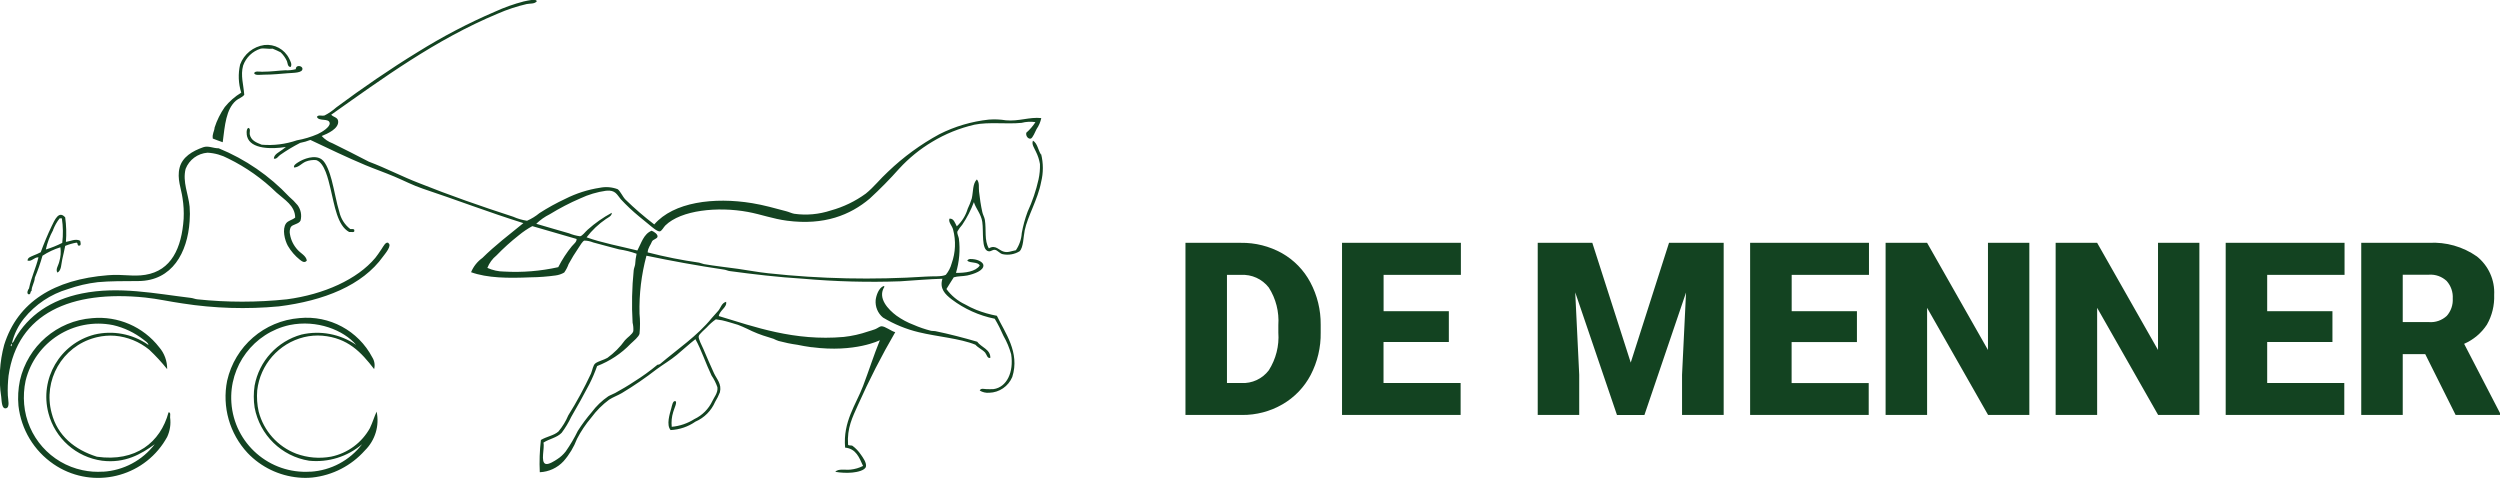
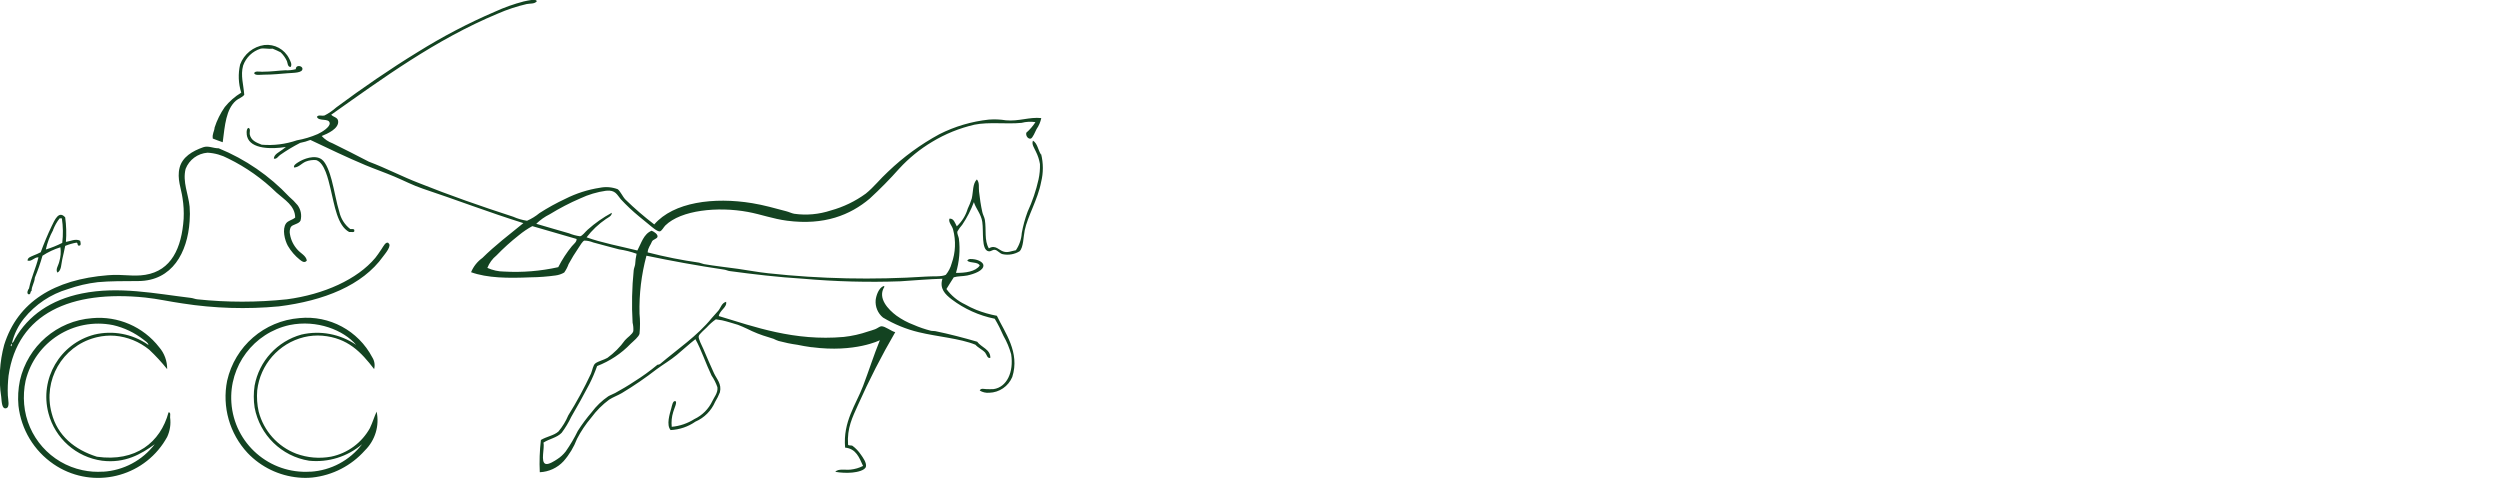
<svg xmlns="http://www.w3.org/2000/svg" id="Laag_1" data-name="Laag 1" viewBox="0 0 381.96 73.01">
  <defs>
    <style> .cls-1, .cls-2 { fill: #134321; } .cls-2 { fill-rule: evenodd; } </style>
  </defs>
  <g id="Group_244" data-name="Group 244">
-     <path id="Path_27" data-name="Path 27" class="cls-1" d="m181.12,63.4v-26.3h8.47c2.19-.03,4.35.51,6.27,1.58,1.84,1.04,3.35,2.59,4.34,4.46,1.06,1.99,1.6,4.21,1.58,6.46v1.21c.04,2.25-.49,4.48-1.53,6.48-.98,1.87-2.47,3.42-4.3,4.48-1.88,1.09-4.02,1.65-6.19,1.63h-8.65Zm6.34-21.41v16.53h2.2c1.63.09,3.2-.64,4.19-1.94,1.09-1.72,1.61-3.74,1.46-5.77v-1.14c.14-2.02-.37-4.04-1.46-5.74-1.02-1.31-2.61-2.03-4.26-1.93h-2.13Zm33.89,10.26h-9.97v6.27h11.78v4.88h-18.12v-26.3h18.16v4.9h-11.81v5.55h9.97v4.71Zm21.93-15.15l5.87,18.3,5.85-18.3h8.35v26.3h-6.36v-6.14l.61-12.57-6.36,18.72h-4.19l-6.38-18.74.61,12.59v6.14h-6.34v-26.3h8.33Zm40.42,15.16h-9.97v6.27h11.78v4.87h-18.12v-26.3h18.16v4.9h-11.81v5.55h9.97v4.71Zm26.36,11.14h-6.31l-9.32-16.37v16.37h-6.34v-26.3h6.34l9.3,16.37v-16.37h6.32v26.3Zm25.98,0h-6.31l-9.32-16.37v16.37h-6.34v-26.3h6.34l9.3,16.37v-16.37h6.32v26.3Zm20.32-11.15h-9.97v6.27h11.78v4.88h-18.12v-26.3h18.16v4.9h-11.82v5.55h9.97v4.71Zm14.17,1.86h-3.43v9.29h-6.34v-26.3h10.35c2.6-.15,5.18.58,7.32,2.08,1.77,1.42,2.76,3.6,2.64,5.87.06,1.59-.32,3.17-1.11,4.55-.85,1.3-2.06,2.31-3.48,2.93l5.49,10.6v.27h-6.79l-4.64-9.29Zm-3.43-4.9h4.01c1,.08,1.98-.27,2.72-.95.64-.73.97-1.68.91-2.65.06-.98-.27-1.93-.92-2.67-.73-.69-1.71-1.04-2.71-.97h-4.01v7.23Z" />
    <path id="Logo_embleem-01" data-name="Logo embleem-01" class="cls-2" d="m15.75,72.06c-1.05.07-2.1,0-3.13-.22-4.87-1.02-8.5-5.12-8.93-10.08-.1-1.2-.03-2.41.22-3.58,1.45-5.96,7.34-9.71,13.35-8.51,1.71.39,3.31,1.16,4.69,2.24.31.24.67.45.73.78-.07,0-.1-.01-.11-.06-2.38-1.63-5.34-2.18-8.15-1.51-5.26,1.38-8.4,6.75-7.02,12.01,1.01,3.86,4.25,6.72,8.2,7.26,3.5.43,5.96-1,8.04-2.52-1.89,2.48-4.77,4.01-7.88,4.2m9.99-9.07c-1.23,4.59-5.03,7.62-10.94,6.78-3.38-1.06-6.04-3.2-6.92-6.67-1.35-5,1.6-10.16,6.61-11.51.1-.03.21-.05.31-.08.9-.21,1.82-.29,2.74-.22,1.92.16,3.75.91,5.25,2.13.98.92,1.9,1.92,2.74,2.97.01-1.23-.42-2.43-1.23-3.36-2.43-3.12-6.28-4.79-10.22-4.43-5.38.4-9.86,4.27-11.05,9.53-.26,1.27-.34,2.57-.22,3.86.41,3.61,2.36,6.86,5.36,8.91,5.49,3.76,12.99,2.35,16.74-3.14.22-.33.43-.67.62-1.01.43-.93.59-1.96.45-2.97-.02-.28.14-.8-.23-.79m22.56-38.53c1.29.41,1.82,2.92,2.18,4.37.62,2.55,1.03,5.63,2.85,6.61.3-.06.88.18.78-.28,0-.25-.38-.14-.61-.17-.85-.65-1.44-1.58-1.68-2.63-.43-1.37-.74-3.26-1.17-4.87-.3-1.14-.82-2.63-1.51-3.14-1.06-.78-2.83-.08-3.63.45-.29.19-.7.43-.61.78.7,0,1.14-.62,1.79-.9.51-.2,1.07-.28,1.62-.23m-.9,47.6c-6.25.42-11.66-4.3-12.08-10.55-.38-5.61,3.41-10.65,8.9-11.85,4.19-.85,8.25.78,10.16,3.03-2.45-1.67-5.49-2.24-8.37-1.57-3.67,1.02-6.45,4.04-7.14,7.79-.17,1.11-.17,2.25,0,3.36.78,4.19,4.11,7.45,8.32,8.12,2.93.3,5.86-.61,8.1-2.52-1.89,2.48-4.76,4.01-7.87,4.2m9.1-6.72c-1.25,2.28-3.43,3.9-5.97,4.42-1.78.33-3.61.17-5.31-.45-2.85-1.09-4.99-3.49-5.75-6.44-.24-1.06-.31-2.16-.22-3.25.45-3.93,3.3-7.17,7.15-8.12.91-.22,1.86-.29,2.79-.22,3.91.34,5.94,2.52,7.92,5.1.16-.61.06-1.26-.28-1.79-2.14-4.08-6.54-6.45-11.12-6-5.39.42-9.87,4.3-11.06,9.58-.79,3.97.37,8.07,3.13,11.03,2.05,2.15,4.81,3.48,7.76,3.75.71.07,1.42.07,2.12,0,3.1-.33,5.97-1.81,8.04-4.14,1.57-1.54,2.25-3.78,1.79-5.93-.39.85-.62,1.68-1,2.46m30.87-27.78c-.82,1-1.53,2.09-2.12,3.25-2.71.6-5.49.83-8.26.67-.89,0-1.76-.2-2.57-.56.29-.74.77-1.4,1.39-1.9,1.06-1.1,2.2-2.13,3.41-3.08.64-.53,1.33-1,2.07-1.4,2.24.66,4.51,1.3,6.76,1.96.04.45-.42.75-.67,1.06m71.63-13.95c-.45-.67-.53-1.71-1.23-2.13-.25.56.22,1.14.45,1.68.3.6.51,1.24.62,1.9.02.79-.05,1.58-.22,2.35-.38,1.7-.94,3.35-1.67,4.93-.39,1.05-.69,2.14-.89,3.25-.06.94-.37,1.85-.9,2.63-.79.15-1.18.39-1.84.22-.76-.19-1.27-1.13-2.29-.5-.73-1.26-.36-2.76-.61-4.37-.06-.39-.3-.76-.39-1.18-.22-.98-.39-2.12-.5-3.14-.08-.67.11-1.32-.33-1.85-.67.66-.54,1.87-.78,2.91-.17.54-.37,1.06-.62,1.57-.3,1.03-.88,1.96-1.67,2.69-.26-.49-.47-1.26-1.12-1.17-.2.56.43,1.09.56,1.68.45,1.7.37,3.5-.22,5.15-.17.64-.47,1.23-.89,1.74-.62.34-2.01.19-3.07.28-8.02.52-16.07.36-24.06-.51-1.62-.17-3.15-.47-4.58-.67-1.84-.26-3.52-.43-5.25-.73-.24-.04-.53-.19-.73-.22-2.65-.38-5.28-.9-7.87-1.57.05-.74.46-1.11.67-1.68.18-.33.79-.38.84-.73s-.5-.74-.9-.9c-1.23.5-1.57,1.89-2.18,3.02-2.61-.65-5.36-1.15-7.76-2.01.83-1.08,1.83-2.03,2.96-2.8.32-.22.92-.46.89-.95-1.32.71-2.56,1.58-3.68,2.58-.38.33-.81.96-1.17,1.01-.57-.08-1.14-.23-1.67-.45-1.79-.5-3.39-.99-5.02-1.46.61-.59,1.3-1.08,2.07-1.46,1.49-.91,3.03-1.72,4.64-2.41,1.25-.59,2.59-.99,3.96-1.18,1.45-.15,1.66.62,2.24,1.29.87.94,1.8,1.82,2.79,2.63.42.36.95.78,1.5,1.23.42.34,1.28,1.12,1.68,1.06.29-.04.6-.67.84-.9,2.41-2.36,8.01-2.92,12.62-2.07,2.04.38,3.82,1.06,5.97,1.34,5.72.75,9.68-.89,12.62-3.36,1.58-1.45,3.09-2.98,4.52-4.59,1.47-1.6,3.16-2.98,5.02-4.09,2.01-1.22,4.19-2.1,6.48-2.63,2.21-.45,4.89-.05,7.2-.28.69-.18,1.41-.21,2.12-.11-.39.6-.86,1.15-1.4,1.62-.11.5.29.98.67.9.32-.07.7-1.1.9-1.46.35-.5.6-1.08.72-1.68-1.84-.19-3.43.53-5.42.34-.85-.14-1.71-.17-2.57-.11-2.65.28-5.22,1.04-7.59,2.24-2.85,1.55-5.48,3.47-7.82,5.71-1.18,1.07-2.19,2.38-3.41,3.36-1.62,1.18-3.43,2.05-5.36,2.58-1.8.59-3.71.77-5.58.5-.39-.07-.8-.28-1.23-.39-1.71-.45-3.41-.94-5.19-1.23-5.86-.96-12-.17-14.96,3.25-1.54-1.18-3.02-2.45-4.41-3.81-.41-.42-.76-1.25-1.17-1.57-.87-.33-1.82-.41-2.74-.22-1.83.28-3.6.85-5.25,1.68-1.37.64-2.7,1.37-3.97,2.19-.58.48-1.22.87-1.9,1.17-.73-.11-1.44-.32-2.12-.62-4.99-1.62-9.73-3.28-14.29-5.1-2.67-1.02-5.07-2.3-7.76-3.31-1.82-.95-3.73-1.91-5.53-2.8-.64-.23-1.21-.62-1.67-1.12.87-.34,2.67-1.13,2.51-2.3-.08-.57-.7-.56-1.06-.95,7.89-5.57,15.92-11.47,25.46-15.45,1.42-.62,2.9-1.11,4.41-1.46.53-.11,1.23.02,1.56-.45-.22-.29-.59-.19-.84-.17-.37.04-.82.15-1.17.22-1.51.39-2.99.92-4.41,1.57-4.08,1.75-8.01,3.81-11.78,6.16-4.2,2.57-8.5,5.53-12.45,8.46-.54.48-1.14.9-1.79,1.23-.47.12-.96-.16-1.17.22.29.75,1.85.13,1.95.95.08.58-1.15,1.37-1.84,1.68-1.02.44-2.09.76-3.18.95-1.72.59-3.54.82-5.36.67-.84-.33-1.67-.65-1.84-1.62-.04-.24.19-.88-.22-.95-.35.2-.26,1.04-.17,1.34.54,1.92,3.75,1.93,5.92,1.57-.17.13-.33.26-.5.39-.5.39-1.34.74-1.34,1.4.43.11.66-.35.95-.56.98-.69,2-1.3,3.07-1.85.53-.1,1.06-.25,1.56-.45,2.75,1.3,5.54,2.65,8.43,3.86,1.44.6,2.94,1.12,4.41,1.74,1.45.61,2.87,1.36,4.35,1.85,5.08,1.69,10.13,3.63,15.35,5.26-2.14,1.74-4.34,3.42-6.26,5.32-.77.55-1.37,1.31-1.73,2.18,2.5.9,5.66.93,9.1.78,1.27-.01,2.54-.11,3.79-.28.47-.06.93-.21,1.34-.45.28-.4.51-.83.67-1.29.46-.85.96-1.67,1.51-2.47.25-.37.63-1.05.9-1.12.46,0,.91.11,1.34.28,1.41.36,2.58.72,3.96,1.06.91.13,1.81.36,2.68.67-.12.53-.19,1.08-.22,1.62-.04.29-.19.6-.22.9-.27,2.66-.33,5.34-.17,8.01.1.42.14.86.11,1.29-.12.48-.92.97-1.28,1.4-.74,1.04-1.65,1.94-2.68,2.69-.53.31-1.39.5-1.84.84-.35.26-.44,1.01-.67,1.57-1.03,2.2-2.18,4.33-3.47,6.38-.37.89-.88,1.72-1.5,2.46-.7.62-1.79.76-2.68,1.29-.19,1.64-.25,3.28-.17,4.93,1.38-.06,2.69-.66,3.63-1.68.89-1.01,1.58-2.17,2.06-3.42.6-1.16,1.33-2.25,2.18-3.25.77-1.05,1.69-1.97,2.73-2.74.63-.4,1.34-.65,1.95-1.01,1.84-1.11,3.61-2.32,5.31-3.64,1.03-.76,2.11-1.38,3.07-2.18s1.84-1.62,2.85-2.41c.9,1.62,1.6,3.76,2.46,5.55.38.55.68,1.16.9,1.79.12.84-.54,1.59-.78,2.13-.57,1.2-1.53,2.17-2.74,2.74-1.04.66-2.23,1.07-3.46,1.18-.08-.75,0-1.52.22-2.24.11-.47.69-1.58.33-1.68-.39-.1-.51.7-.61,1.06-.25.9-.8,2.57-.11,3.36,1.36-.07,2.68-.51,3.79-1.29,1.35-.58,2.43-1.67,3.01-3.02.28-.46.53-.95.73-1.46.31-1.29-.48-2-.9-2.91-.59-1.3-1.04-2.33-1.62-3.7-.23-.53-.8-1.57-.72-1.96.07-.34.94-1.04,1.23-1.35.42-.46.88-.88,1.39-1.23.34.05.66.1.95.15.81.18,1.62.46,2.43.69.47.18.92.38,1.39.6,1.06.54,2.16.97,3.3,1.3.24.08.49.16.75.24.25.13.51.24.78.33.94.25,1.9.45,2.86.58h0c.7.15,1.37.26,2.01.35.05,0,.1.02.15.02.02,0,.05,0,.07,0,6.6.86,10.37-1.07,10.37-1.07-.95,2.34-1.66,4.61-2.57,7-1.09,2.86-3.09,5.45-2.74,9.41,1.68.16,2.16,1.53,2.74,2.8-.59.3-1.24.49-1.9.56-.81.09-1.87-.19-2.35.34.87.15,1.75.19,2.62.11.72-.07,1.93-.32,2.07-.9s-.48-1.43-.78-1.85c-.35-.52-.78-.97-1.28-1.34-.17-.11-.58.02-.67-.17-.18-2.55.69-4.22,1.51-6.05,1.7-3.81,3.6-7.53,5.7-11.14-.58-.12-1.54-.92-2.12-.9-.24,0-.59.31-.95.45s-.78.25-1.06.34c-1.21.42-2.47.7-3.74.84-7.53.67-13.63-1.54-19.09-3.19.14-.9,1.3-1.33,1.12-2.18-.69.2-.8.88-1.17,1.34-.3.38-.68.72-1,1.12-2.24,2.77-5.25,4.77-7.93,7.05-.12.07-.25.11-.39.11-1.13.94-2.32,1.8-3.57,2.58-.94.63-1.93,1.2-2.9,1.74-.33.18-.73.31-1.06.51-.96.66-1.81,1.47-2.51,2.41-.78.91-1.49,1.86-2.13,2.87-.53,1.09-1.15,2.14-1.85,3.14-.36.46-.79.86-1.28,1.17-.37.25-1.32.87-1.78.73-.83-.25-.12-2.45-.34-3.25.9-.59,2.06-.74,2.79-1.51.56-.75,1.05-1.56,1.45-2.41.99-1.7,1.91-3.36,2.79-5.04.45-.89.84-1.8,1.17-2.74,1.94-.75,3.7-1.91,5.14-3.42.47-.44,1.22-1.05,1.34-1.51.1-1.02.1-2.05,0-3.08-.07-2.98.28-5.96,1.06-8.85,3.83.8,7.78,1.52,11.89,2.13.28.04.56.19.84.22,3.62.49,7.33.93,11.22,1.17,4.94.43,9.9.57,14.85.39,2.17-.14,4.32-.33,6.42-.39-.47,1.51.41,2.37,1.4,3.14,1.94,1.47,4.2,2.49,6.59,2.97.51.85.95,1.73,1.34,2.63.51.88.9,1.82,1.17,2.8.43,2.75-.69,5.04-2.68,5.32-.39.02-.78.02-1.17,0-.25,0-.79-.19-.95.22.43.27.94.38,1.45.34,1.54-.04,2.92-.98,3.52-2.41,1.21-3.78-1.15-6.81-2.35-9.35-1.07-.2-2.12-.5-3.13-.9-.6-.24-1.17-.52-1.73-.84-1.13-.53-2.11-1.34-2.85-2.35.39-.58.72-1.21,1.12-1.79.63-.19,1.38-.14,2.07-.28,1.03-.22,2.53-.75,2.46-1.57-.04-.45-.76-.81-1.4-.9-.32-.04-.93-.15-1.06.22.47.4,1.62.13,1.9.73-.62.93-2.24,1.15-3.63,1.12.51-1.7.67-3.5.44-5.26-.06-.34-.3-.73-.22-1.07.21-.36.45-.7.73-1.01.73-1.08,1.33-2.25,1.79-3.47.29,1,1.1,1.8,1.28,3.03.22,1.48-.18,4.27.95,4.48.39.07.58-.25.95-.22.44.03.73.57,1.23.67.88.18,1.8.02,2.57-.45.59-.57.58-2.23.78-3.19.44-2.16,2.01-4.72,2.51-7.39.35-1.4.35-2.87,0-4.27m-8.54,30.36c.24.28.3.9.78.78.04-1.31-1.41-1.62-2.01-2.47-2.06-.6-4.27-1.18-6.42-1.62-.21-.04-.45,0-.67-.06-.9-.23-1.78-.53-2.62-.9-.93-.35-1.81-.82-2.62-1.4-1.25-.93-2.96-2.69-1.84-4.42-.01-.06-.06-.09-.11-.11-.76.26-1.15,1.45-1.23,2.13-.09,1.03.32,2.03,1.12,2.69,1.7,1.02,3.54,1.78,5.47,2.24,2.78.68,6.28.94,8.65,1.91.4.46,1.09.75,1.51,1.23M1.74,52.9c-.22-.06-.01-.19-.06-.39.16,0,.13.32.06.39m57.61-15.79c-.42-.22-.75.49-1.06.95-.34.52-.75,1.1-.95,1.34-2.75,3.28-7.84,5.58-13.51,6.33-4.55.48-9.13.48-13.68,0-.33-.03-.68-.19-1.01-.22-5.36-.64-11.01-1.82-16.64-.67-4.73.96-8.2,3.37-10.22,6.94-.11.19-.19.53-.45.62.33-1.37.96-2.65,1.84-3.75,1.73-2.14,4.06-3.7,6.7-4.48,1.48-.52,3.02-.88,4.58-1.06,1.8-.17,4.05-.16,6.2-.17,5.16-.03,7.5-4.35,7.82-9.13.06-.75.06-1.5,0-2.24-.18-1.91-1.11-3.78-.61-5.77.55-1.4,1.85-2.36,3.35-2.47,1.11.06,2.2.37,3.18.9,2.72,1.33,5.2,3.09,7.36,5.2,1.22,1.09,2.83,1.99,2.85,3.81-.47.4-1.07.44-1.4.9-.62.89-.19,2.57.28,3.42.48.82,1.1,1.54,1.84,2.13.38.3.76.53,1.06.11-.14-.75-.92-1.08-1.4-1.62-.61-.66-1.02-1.47-1.17-2.35-.09-.38-.05-.77.11-1.12.27-.46,1.23-.44,1.5-1.01.21-.81.05-1.67-.45-2.35-.39-.47-.82-.9-1.28-1.29-3.02-3.21-6.69-5.73-10.77-7.4-.86,0-1.59-.43-2.35-.17-1.69.59-3.21,1.5-3.63,3.14-.43,1.69.27,3.24.45,4.65.17,1.04.22,2.09.17,3.14-.3,4.48-1.88,7.93-5.86,8.57-1.94.31-3.36-.13-5.7.06-8.21.64-13.8,4.07-15.86,10.64-.7,2.59-.86,5.3-.45,7.95.08.82.1,1.87.73,1.74s.31-1.3.28-1.96c-.05-1.01,0-2.02.11-3.03,1.37-9.51,9.52-13.1,20.88-11.93,1.92.2,3.71.62,5.69.9,4.88.76,9.83.91,14.74.45,6.86-.86,12.76-3.2,15.91-7.62.27-.37,1.45-1.72.78-2.06m-25.28-15.41c.33-2.6.51-5.01,2.01-6.33.4-.35.93-.47,1.28-.9-.1-1.49-.6-2.98-.17-4.48.44-1.23,1.43-2.18,2.67-2.57.57-.11,1.15.08,1.84,0,.42.17.84.36,1.23.56.4.39.72.84.95,1.34.12.3.09.88.56.9.28-.4-.05-.93-.22-1.29-.71-1.42-2.22-2.25-3.8-2.07-1.68.24-3.09,1.38-3.69,2.97-.33,1.43-.27,2.91.17,4.31-.96.58-1.8,1.32-2.51,2.19-.67.96-1.2,2.02-1.56,3.14-.04.6-.38.92-.28,1.68.49.2,1.01.38,1.51.56m6.09-10.76c-.45,0-1.17-.17-1.28.22.17.39.92.22,1.51.22,1.28,0,2.7-.14,3.63-.22.8-.07,2.33-.01,2.24-.73-.06-.43-1.03-.59-1.01.11-.53.14-1.07.2-1.62.17-1.1.05-2.16.22-3.46.22M8.1,35.15c.25-.64.58-1.25,1.01-1.79h.34c.19,1.24.21,2.51.06,3.75-.81.41-1.65.75-2.51,1.01.23-1.04.6-2.04,1.12-2.97m-3.8,9.8c.45.12.24-.44.5-.5.03-.81.45-1.23.5-2.02.46-1.1.85-2.22,1.17-3.36.85-.55,1.77-.99,2.74-1.29.1.73.04,1.48-.17,2.19-.13.59-.63,1.21-.28,1.68.62-.35.56-1.27.73-2.01.17-.76.33-1.43.45-2.07.56-.23,1.14-.4,1.73-.5.27.03.05.55.45.45.3,0,.15-.56.11-.73-.68-.38-1.48.07-2.18.17.1-1.25.06-2.51-.11-3.75-.97-1.11-1.61.4-2.07,1.35-.6,1.24-1.21,2.72-1.67,3.98-.36.19-.74.35-1.12.5-.34.17-.9.29-.89.78.68.17.97-.52,1.67-.51-.4,1.67-1.1,3.04-1.45,4.76-.13.14-.4.69-.11.89" />
  </g>
</svg>